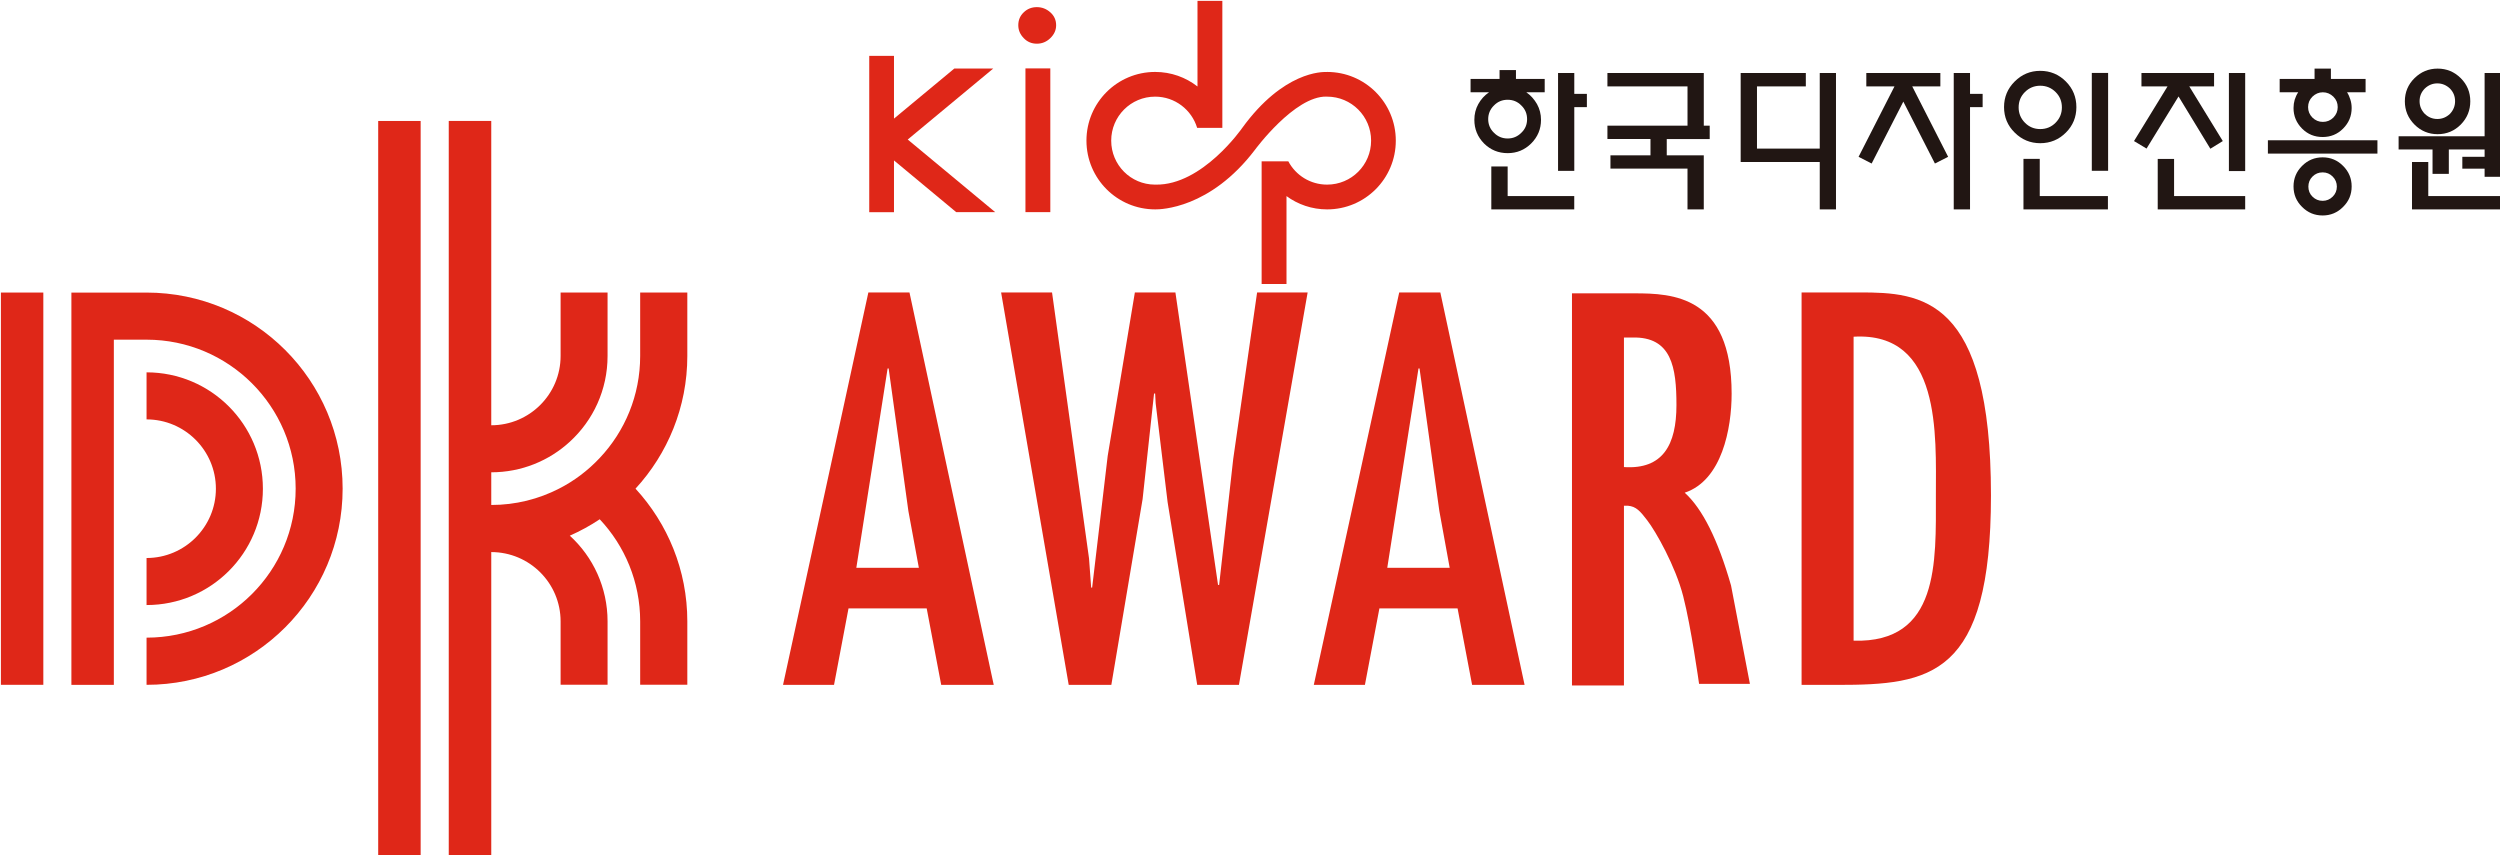
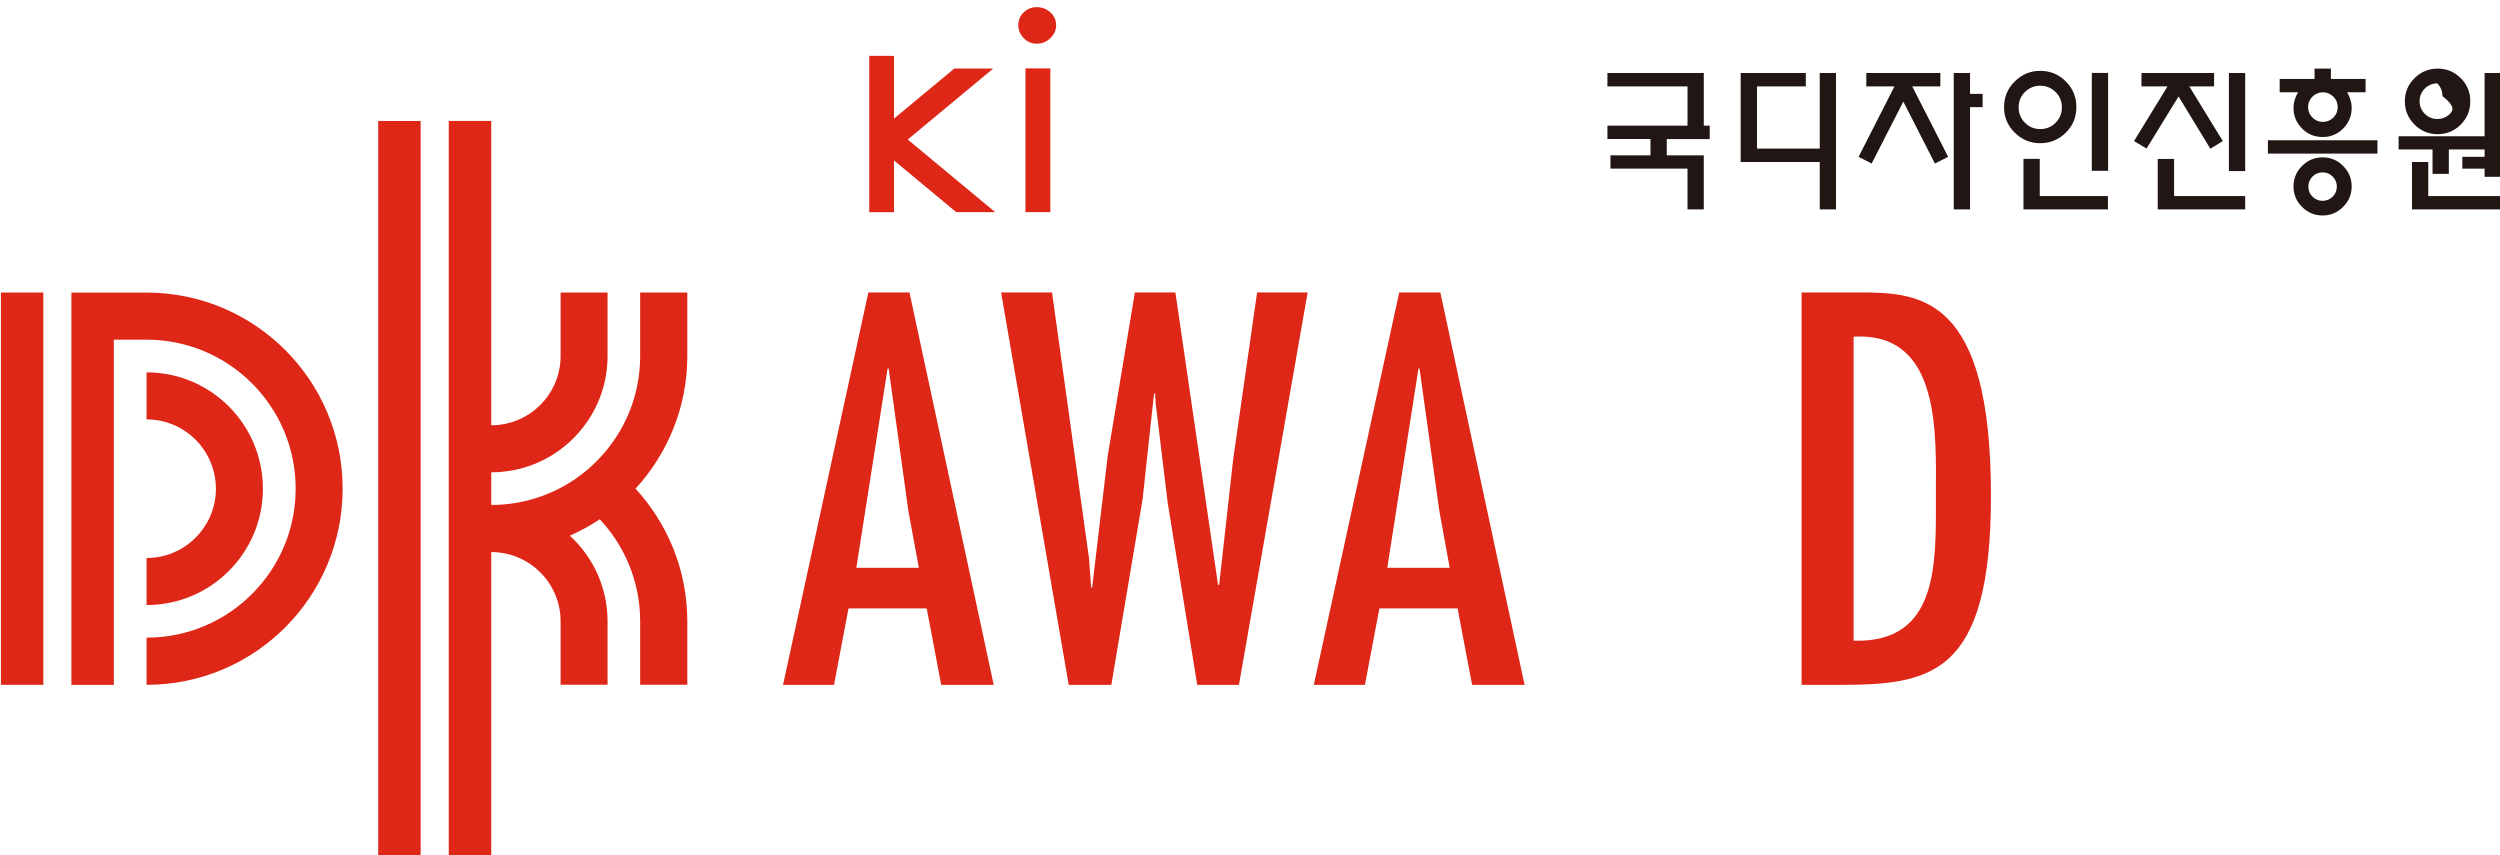
<svg xmlns="http://www.w3.org/2000/svg" version="1.1" id="레이어_1" x="0px" y="0px" width="190px" height="65px" viewBox="0 0 190 65" enable-background="new 0 0 190 65" xml:space="preserve">
  <g>
    <g>
      <g>
        <g>
-           <path fill="#211613" d="M115.623,10.088c-0.289,0.291-0.637,0.437-1.041,0.437c-0.408,0-0.756-0.146-1.043-0.437                     c-0.287-0.278-0.436-0.624-0.436-1.033c0-0.402,0.148-0.756,0.436-1.037c0.287-0.296,0.635-0.436,1.043-0.436                     c0.404,0,0.752,0.14,1.041,0.436c0.293,0.281,0.436,0.635,0.436,1.037C116.059,9.464,115.916,9.81,115.623,10.088z                      M118.412,12.987h1.234V8.14h0.957V7.132h-0.957V5.549h-1.234V12.987z M114.582,12.653h-1.242v3.26h6.303v-1.011h-5.061V12.653z                      M112.35,7.912c-0.202,0.362-0.299,0.764-0.299,1.196c0,0.701,0.246,1.298,0.738,1.798c0.498,0.49,1.092,0.733,1.793,0.733                     c0.697,0,1.289-0.243,1.785-0.733c0.5-0.5,0.75-1.097,0.75-1.798c0-0.433-0.104-0.834-0.304-1.196                     c-0.21-0.364-0.476-0.666-0.812-0.898c0.008,0,0.474,0,1.396,0V6.001h-2.184V5.327h-1.247v0.674h-2.203v1.013h1.402                     C112.825,7.246,112.551,7.548,112.35,7.912z" />
          <path fill="#211613" d="M129.488,9.55h0.45v1.017h-3.265v1.238h2.814v4.108h-1.237v-3.097h-5.856v-1.012h3.042v-1.238h-3.272                     V9.55h6.087V6.566h-6.087V5.549h7.324V9.55z" />
          <path fill="#211613" d="M139.535,15.913h-1.234v-3.602h-6.01V5.549h4.952v1.018h-3.712v4.726h4.77V5.549h1.234V15.913z" />
          <path fill="#211613" d="M141.84,5.549h5.627v1.018h-2.137l2.728,5.351l-1.004,0.51l-2.401-4.705l-2.408,4.705l-0.993-0.51                     l2.729-5.351h-2.141V5.549z M148.484,5.549h1.238v1.583h0.958V8.14h-0.958v7.773h-1.238V5.549z" />
          <path fill="#211613" d="M156.225,9.327c-0.318,0.323-0.709,0.482-1.167,0.482c-0.457,0-0.847-0.159-1.163-0.482                     c-0.321-0.323-0.479-0.716-0.479-1.162c0-0.466,0.158-0.853,0.479-1.171c0.316-0.316,0.706-0.479,1.163-0.479                     c0.458,0,0.849,0.163,1.167,0.479c0.32,0.318,0.479,0.705,0.479,1.171C156.704,8.611,156.545,9.004,156.225,9.327z                      M157.006,6.193c-0.537-0.539-1.189-0.809-1.948-0.809c-0.755,0-1.403,0.27-1.941,0.809c-0.54,0.538-0.81,1.188-0.81,1.946                     s0.27,1.41,0.81,1.939c0.538,0.536,1.187,0.805,1.941,0.805c0.759,0,1.411-0.269,1.948-0.805                     c0.535-0.529,0.799-1.181,0.799-1.939S157.541,6.731,157.006,6.193z M160.216,5.545h-1.239v7.437h1.239V5.545z M160.202,14.902                     h-5.181v-2.826h-1.238v3.837h6.419V14.902z" />
          <path fill="#211613" d="M170.634,13.001h-1.237V5.549h1.237V13.001z M165.23,12.08h-1.243v3.833h6.647v-1.011h-5.404V12.08z                      M168.933,10.721l-0.946,0.583l-2.418-3.974l-2.432,3.962l-0.952-0.571l2.547-4.154h-1.981V5.549h5.518v1.018h-1.883                     L168.933,10.721z" />
          <path fill="#211613" d="M177.284,14.946c-0.212,0.21-0.464,0.317-0.764,0.317c-0.304,0-0.556-0.107-0.771-0.317                     c-0.213-0.207-0.313-0.466-0.313-0.761s0.1-0.558,0.313-0.767c0.215-0.214,0.467-0.317,0.771-0.317                     c0.3,0,0.552,0.104,0.764,0.317c0.21,0.209,0.317,0.472,0.317,0.767S177.494,14.739,177.284,14.946z M178.076,12.61                     c-0.43-0.435-0.947-0.652-1.556-0.652c-0.612,0-1.13,0.218-1.563,0.652c-0.433,0.432-0.649,0.953-0.649,1.558                     c0,0.616,0.217,1.129,0.649,1.556c0.433,0.435,0.95,0.652,1.563,0.652c0.608,0,1.126-0.218,1.556-0.652                     c0.433-0.427,0.65-0.939,0.65-1.556C178.727,13.563,178.509,13.042,178.076,12.61z M177.335,8.937                     c-0.222,0.218-0.486,0.327-0.798,0.327c-0.309,0-0.568-0.109-0.792-0.327c-0.222-0.227-0.33-0.488-0.33-0.797                     c0-0.311,0.108-0.571,0.33-0.795c0.224-0.213,0.483-0.331,0.792-0.331c0.312,0,0.576,0.118,0.798,0.331                     c0.224,0.224,0.331,0.484,0.331,0.795C177.666,8.448,177.559,8.71,177.335,8.937z M180.685,10.661h-8.325v1.012h8.325V10.661z                      M174.396,7.582c-0.058,0.202-0.088,0.406-0.088,0.629c0,0.604,0.217,1.125,0.649,1.561c0.433,0.433,0.95,0.641,1.563,0.641                     c0.608,0,1.126-0.208,1.556-0.641c0.433-0.436,0.65-0.956,0.65-1.561c0-0.223-0.031-0.427-0.094-0.629                     c-0.06-0.201-0.145-0.396-0.254-0.568h1.407V6.001h-2.636V5.214h-1.242v0.787h-2.652v1.013h1.408                     C174.545,7.187,174.461,7.381,174.396,7.582z" />
-           <path fill="#211613" d="M186.198,8.652c-0.272,0.257-0.59,0.391-0.961,0.391c-0.367,0-0.688-0.134-0.955-0.391                     c-0.265-0.278-0.393-0.594-0.393-0.958c0-0.382,0.128-0.693,0.393-0.963c0.268-0.257,0.588-0.394,0.955-0.394                     c0.371,0,0.688,0.137,0.961,0.394c0.26,0.27,0.388,0.581,0.388,0.963C186.586,8.059,186.458,8.374,186.198,8.652z                      M187.021,5.944c-0.486-0.484-1.069-0.73-1.762-0.73c-0.681,0-1.273,0.246-1.76,0.73c-0.486,0.48-0.73,1.065-0.73,1.755                     s0.244,1.274,0.73,1.765c0.486,0.488,1.079,0.734,1.76,0.734c0.692,0,1.275-0.246,1.762-0.734                     c0.48-0.49,0.721-1.075,0.721-1.765S187.502,6.425,187.021,5.944z M190.065,5.549h-1.235v4.805h-6.536v1.006h2.579v1.855h1.238                     v-1.855h2.719v0.558h-1.693v0.903h1.693v0.617h1.235V5.549z M190.069,14.902h-5.52v-2.591h-1.237v3.602h6.757V14.902z" />
+           <path fill="#211613" d="M186.198,8.652c-0.272,0.257-0.59,0.391-0.961,0.391c-0.367,0-0.688-0.134-0.955-0.391                     c-0.265-0.278-0.393-0.594-0.393-0.958c0-0.382,0.128-0.693,0.393-0.963c0.268-0.257,0.588-0.394,0.955-0.394                     c0.26,0.27,0.388,0.581,0.388,0.963C186.586,8.059,186.458,8.374,186.198,8.652z                      M187.021,5.944c-0.486-0.484-1.069-0.73-1.762-0.73c-0.681,0-1.273,0.246-1.76,0.73c-0.486,0.48-0.73,1.065-0.73,1.755                     s0.244,1.274,0.73,1.765c0.486,0.488,1.079,0.734,1.76,0.734c0.692,0,1.275-0.246,1.762-0.734                     c0.48-0.49,0.721-1.075,0.721-1.765S187.502,6.425,187.021,5.944z M190.065,5.549h-1.235v4.805h-6.536v1.006h2.579v1.855h1.238                     v-1.855h2.719v0.558h-1.693v0.903h1.693v0.617h1.235V5.549z M190.069,14.902h-5.52v-2.591h-1.237v3.602h6.757V14.902z" />
        </g>
      </g>
      <g>
        <path fill="#DF2718" d="M80.266,1.917c0,0.371-0.146,0.697-0.441,0.982C79.53,3.184,79.188,3.321,78.8,3.321                 c-0.391,0-0.725-0.138-0.995-0.422c-0.278-0.285-0.415-0.611-0.415-0.982c0-0.392,0.137-0.718,0.415-0.981                 c0.27-0.262,0.604-0.394,0.995-0.394c0.388,0,0.729,0.132,1.024,0.394C80.119,1.199,80.266,1.525,80.266,1.917z M77.934,16.122                 V5.199h1.89v10.923H77.934z" />
-         <path fill="#DF2718" d="M92.897,9.719h-1.913c-0.416-1.376-1.688-2.374-3.192-2.374c-1.848,0-3.34,1.496-3.34,3.343                 s1.48,3.333,3.315,3.343l0,0c0.025,0,0.046,0,0.072,0h0.003l0,0c3.543,0.055,6.557-4.294,6.557-4.294                 c3.146-4.337,6.117-4.276,6.414-4.264l0,0c0.012,0,0.033-0.005,0.047-0.005c2.889,0,5.221,2.336,5.221,5.22                 c0,2.886-2.332,5.226-5.221,5.226c-1.154,0-2.221-0.376-3.086-1.011v6.681h-1.89v-9.307c-0.002,0-0.002-0.014-0.002-0.014h0.002                 l0,0h1.89l0,0h0.139c0.566,1.061,1.672,1.768,2.947,1.768c1.849,0,3.344-1.491,3.344-3.343c0-1.847-1.495-3.343-3.344-3.343                 c-0.014,0-0.035,0-0.047,0V7.342c-2.426-0.053-5.438,4.044-5.438,4.044c-3.402,4.478-7.18,4.532-7.565,4.527                 c-0.005,0-0.014,0-0.018,0c-2.886,0-5.222-2.34-5.222-5.226c0-2.884,2.336-5.22,5.222-5.22c1.214,0,2.329,0.413,3.217,1.106                 V0.065h1.889V9.719z" />
        <polygon fill="#DF2718" points="75.634,16.122 68.987,10.604 75.486,5.209 72.528,5.209 67.943,9.014 67.943,4.248 66.062,4.248                  66.062,16.127 67.943,16.127 67.943,12.193 72.671,16.122             " />
      </g>
    </g>
    <g>
      <path fill="#DF2718" d="M11.138,42.409v3.575c4.883,0,8.842-3.956,8.842-8.839c0-4.89-3.959-8.847-8.842-8.847v3.576             c2.904,0,5.27,2.359,5.27,5.271C16.407,40.049,14.042,42.409,11.138,42.409" />
      <path fill="#DF2718" d="M11.138,22.236H8.652H7.968H5.426v29.812h3.226V25.815h2.486c6.25,0,11.332,5.071,11.332,11.322             c0,6.262-5.082,11.325-11.332,11.325v3.585c8.231,0,14.902-6.673,14.902-14.91C26.04,28.909,19.369,22.236,11.138,22.236" />
      <rect x="0.069" y="22.234" fill="#DF2718" width="3.224" height="29.812" />
      <path fill="#DF2718" d="M52.236,22.232h-3.583v4.822c0,3.004-1.166,5.729-3.074,7.752c-0.893,0.95-1.933,1.741-3.094,2.331             c-1.545,0.791-3.292,1.241-5.149,1.241v-2.483c2.299,0,4.398-0.88,5.969-2.323c1.77-1.62,2.87-3.935,2.87-6.518v-4.822h-3.569             v4.822c0,2.91-2.366,5.266-5.27,5.266V9.192h-3.231v55.873h3.231V41.958c2.904,0,5.27,2.353,5.27,5.269v4.815h3.569v-4.815             c0-2.575-1.1-4.901-2.87-6.515c0.795-0.354,1.552-0.762,2.274-1.248c1.909,2.03,3.074,4.761,3.074,7.763v4.815h3.583v-4.815             c0-3.901-1.499-7.433-3.937-10.089c2.438-2.652,3.937-6.195,3.937-10.083V22.232z" />
      <rect x="28.743" y="9.194" fill="#DF2718" width="3.226" height="55.871" />
      <path fill="#DF2718" d="M69.038,38.843l-1.5-10.842h-0.079l-2.378,15.151h4.752L69.038,38.843z M69.12,22.225l6.404,29.827h-3.992             l-1.103-5.813h-5.942l-1.101,5.813H59.51l6.486-29.827H69.12z" />
      <polygon fill="#DF2718" points="79.955,22.225 82.766,42.438 82.929,44.658 83.003,44.658 84.185,34.647 86.25,22.225              89.331,22.225 92.571,44.456 92.655,44.456 93.724,34.887 95.54,22.225 99.381,22.225 94.159,52.052 90.988,52.052 88.739,38.167              87.831,30.653 87.791,29.908 87.708,29.908 86.838,37.931 84.461,52.052 81.222,52.052 76.084,22.225         " />
      <path fill="#DF2718" d="M109.391,38.843l-1.507-10.842h-0.079l-2.373,15.151h4.744L109.391,38.843z M109.465,22.225l6.404,29.827             h-3.989l-1.104-5.813h-5.941l-1.101,5.813h-3.885l6.492-29.827H109.465z" />
      <path fill="#DF2718" d="M140.873,25.59v23.102c6.529,0.193,6.254-5.974,6.254-11.04C147.127,33.069,147.559,25.197,140.873,25.59              M141.348,22.225c4.662,0,9.965,0.324,9.965,15.427c0,13.771-4.586,14.4-11.67,14.4h-2.723V22.225H141.348z" />
-       <path fill="#DF2718" d="M123.42,25.652h0.633c3.004-0.082,3.357,2.292,3.357,5.137c0,3.005-1.027,4.905-3.99,4.708V25.652z              M131.559,44.497c-0.996-3.484-2.172-5.832-3.521-7.052c2.832-0.94,3.566-4.882,3.566-7.522c0-7.468-4.5-7.629-7.391-7.629h-4.743             v29.801h3.95V38.434h0.295c0.635,0.053,0.94,0.415,1.472,1.108c0.642,0.826,2.149,3.476,2.738,5.78             c0.597,2.311,1.204,6.653,1.204,6.653h3.864L131.559,44.497z" />
    </g>
  </g>
</svg>